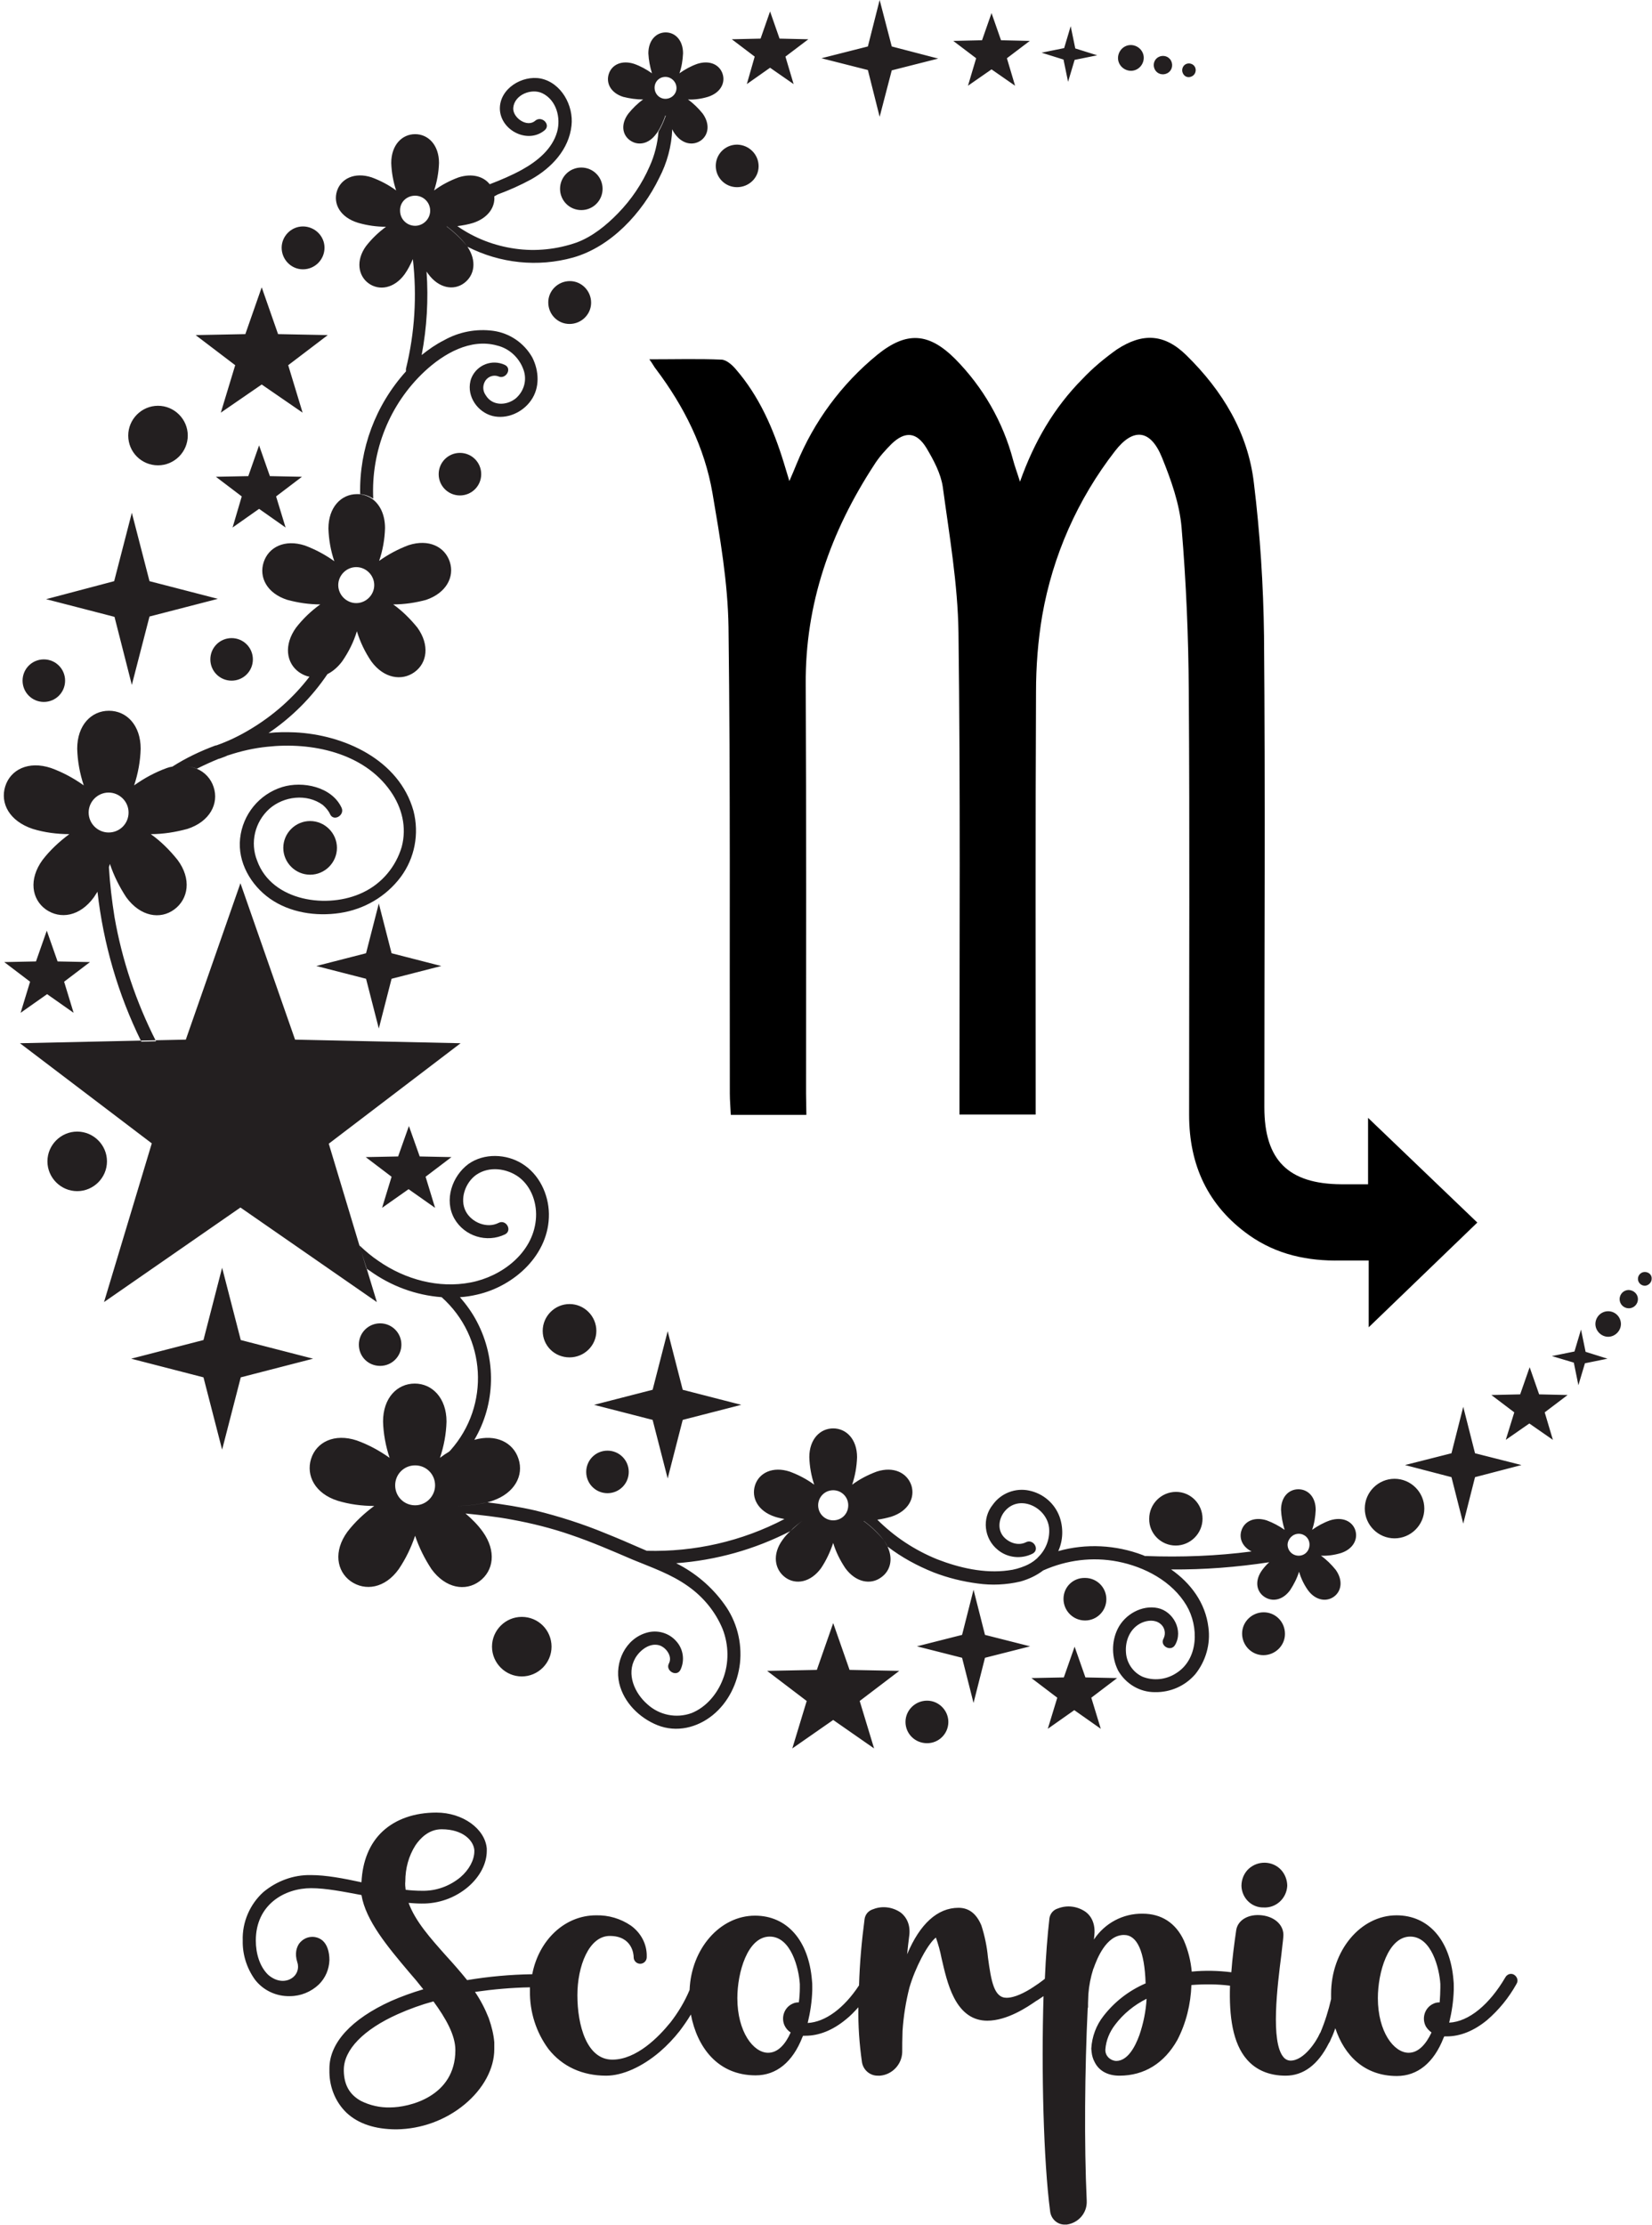
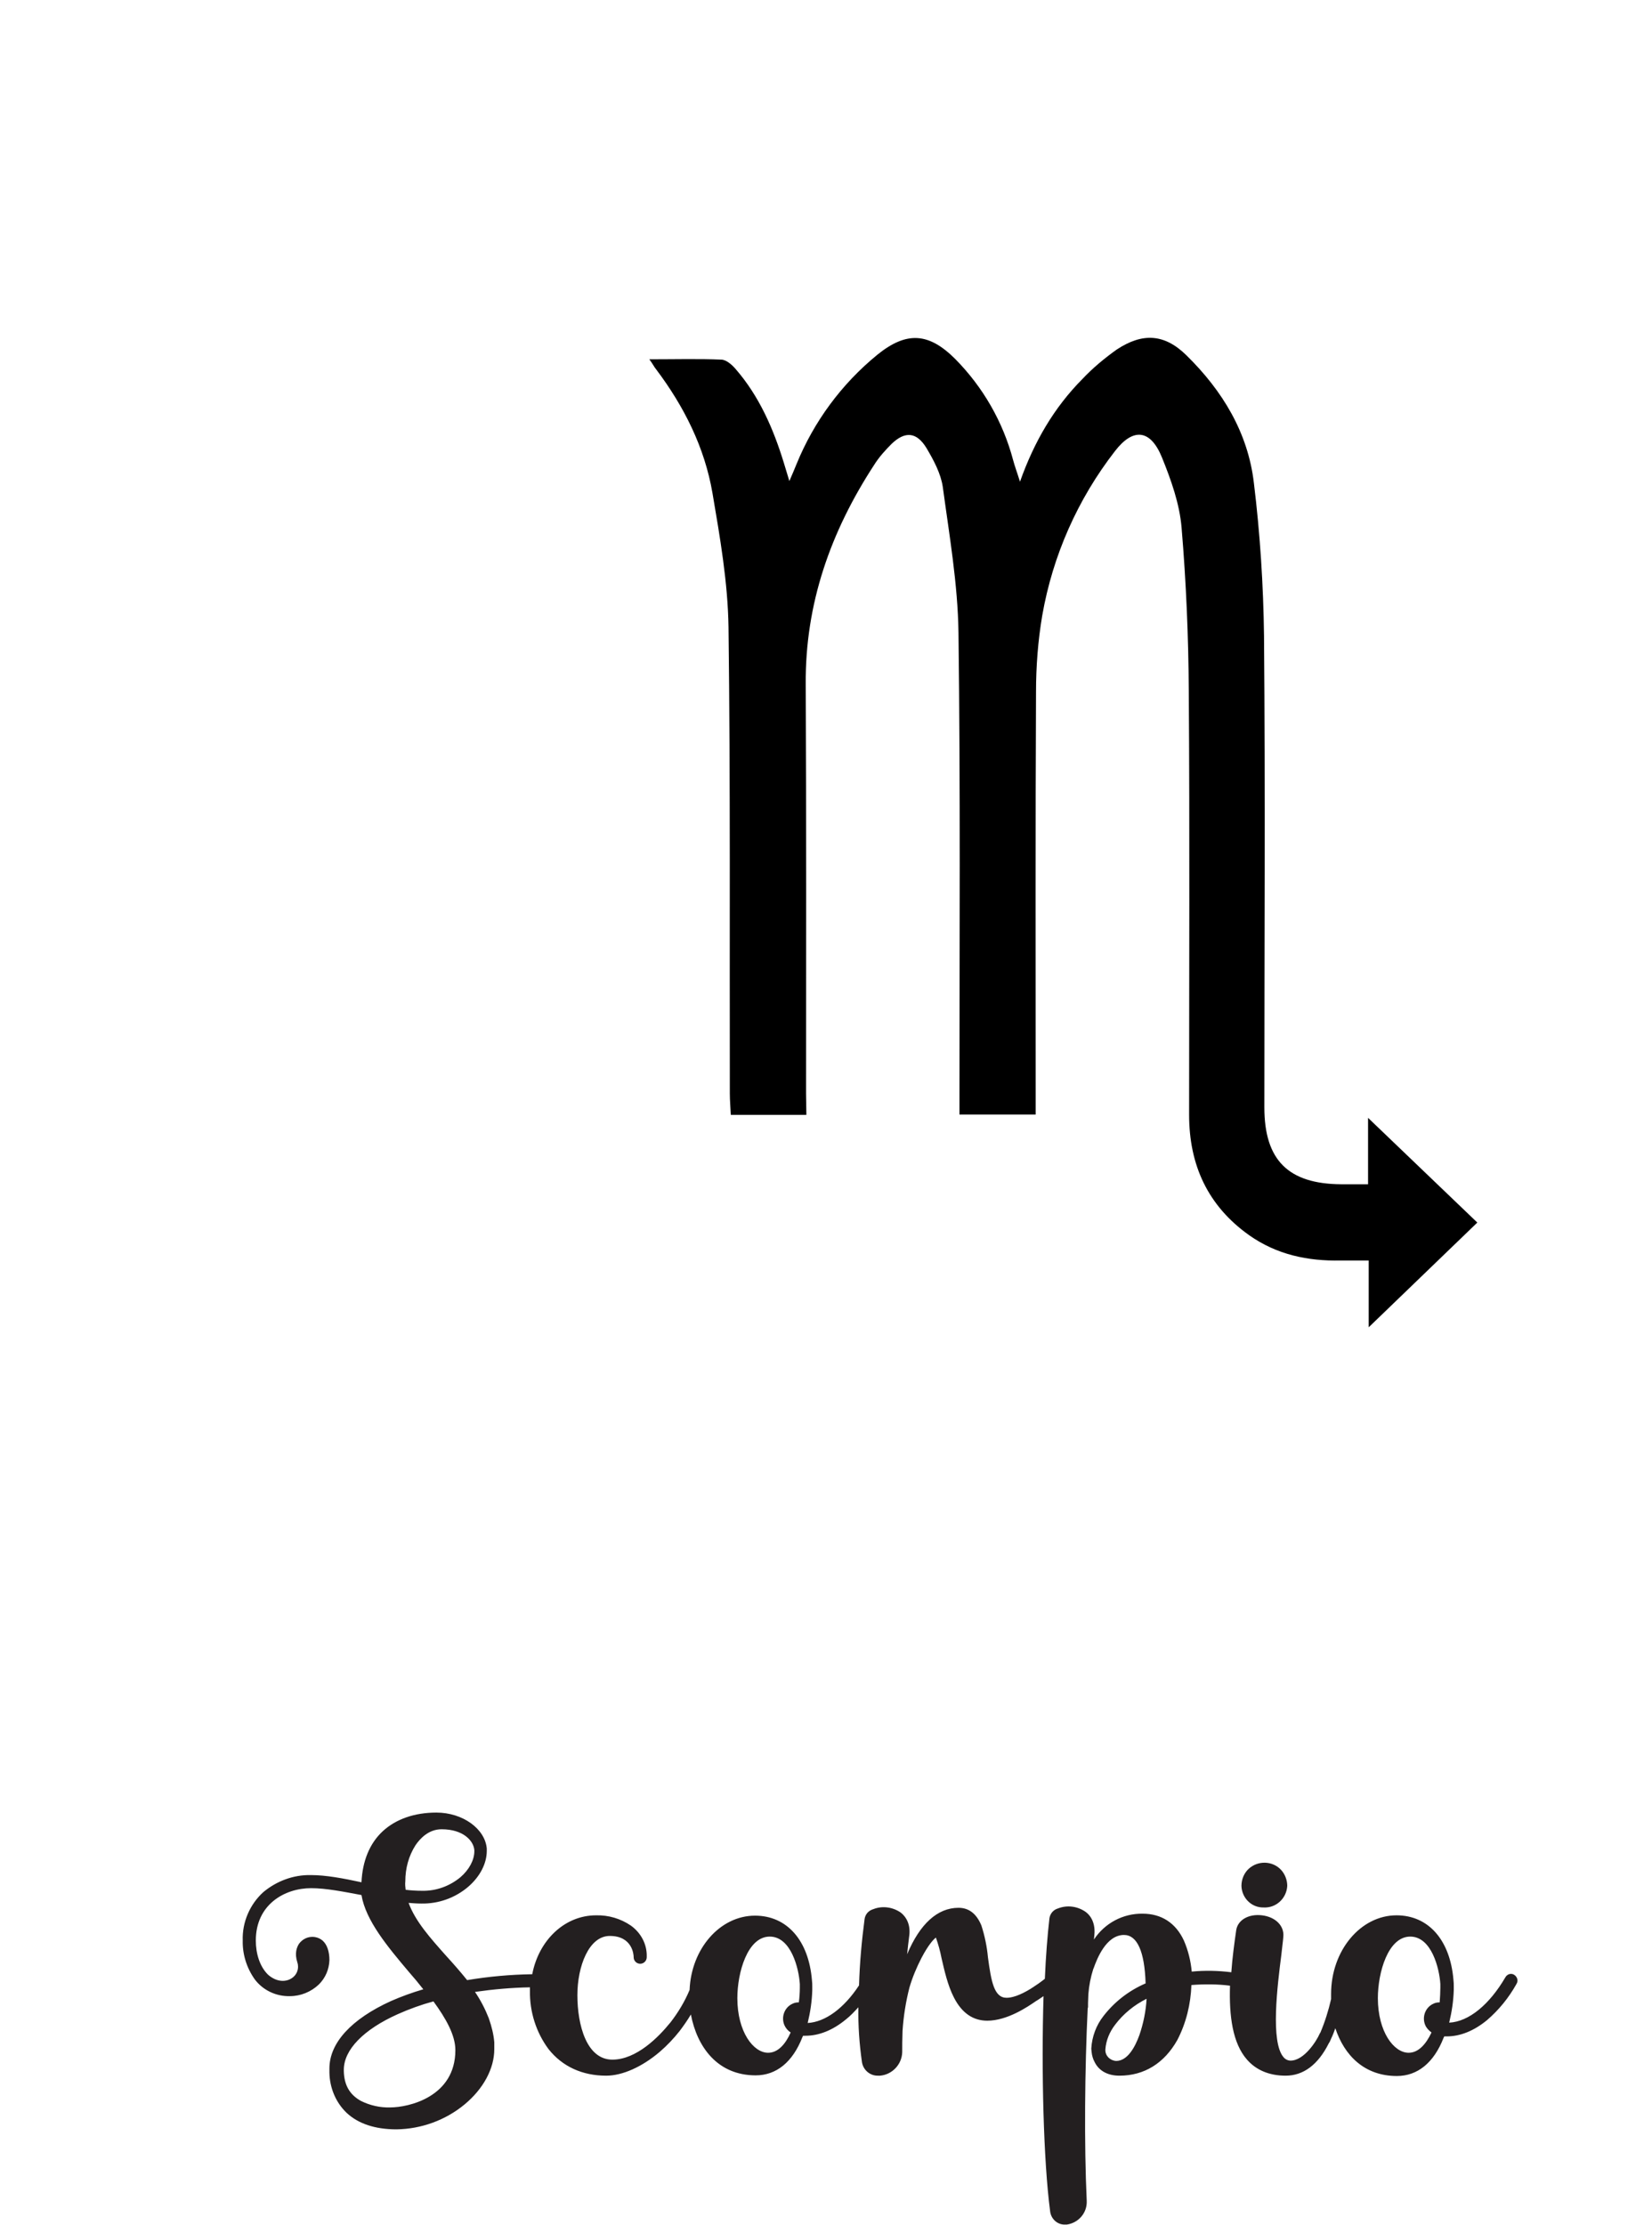
<svg xmlns="http://www.w3.org/2000/svg" height="679.9" preserveAspectRatio="xMidYMid meet" version="1.0" viewBox="-1.1 0.0 505.0 679.9" width="505.0" zoomAndPan="magnify">
  <g id="change1_1">
    <path d="M378.4,576.3c0-2,0.8-3.9,2.2-5.2c2.8-2.6,7.3-2.5,9.9,0.3c1.2,1.3,1.9,3.1,1.9,4.9 c-0.2,3.8-3.4,6.8-7.2,6.6C381.5,583,378.5,580,378.4,576.3z M462.4,606.4c-2.3,4.1-5.3,7.8-8.9,10.9c-4,3.3-8.2,5-12.4,5h-0.7 l-0.2,0.4c-3,7.7-8,11.7-14.3,11.7c-10,0-16.1-6.4-18.8-14.6c-0.4,1.1-0.8,2.2-1.3,3.2c-0.2,0.5-0.4,1-0.7,1.4 c-3.3,6.6-7.8,9.9-13.2,9.9c-5,0-9-1.7-11.8-4.9c-4.4-5-5.5-13.3-5.2-22.6c-3.9-0.5-7.9-0.5-11.8-0.2c-0.2,5.8-1.6,11.6-4.3,16.8 c-4,7.1-10.1,10.9-17.7,10.9c-3.6,0-6.3-1.5-7.6-4.2c-0.5-0.9-0.8-2-0.9-3c0-0.3-0.1-0.7-0.1-1c0,0,0-0.1,0-0.1 c0.2-3.6,1.5-7.1,3.7-9.9c3.4-4.4,7.8-7.8,12.9-10c-0.3-9.8-2.6-14.8-6.6-14.8c-5.5,0-8.3,7.4-9.3,10.2l-0.1,0.2 c-0.8,2.5-1.3,5.1-1.5,7.7c0,0.9-0.1,1.9-0.1,2.8c0,0.3,0,0.7,0,1c0,0.2,0,0.3-0.1,0.5l0,0c-0.9,18.6-1.1,41.7-0.3,58.8 c0.2,3.7-2.5,6.8-6.1,7.3c-0.2,0-0.4,0-0.5,0c-2.4,0.1-4.4-1.8-4.6-4.2c-2-15.1-2.7-42.9-2-65.6c-0.6,0.4-1.2,0.8-1.8,1.2l-0.5,0.3 c-2.6,1.8-8.8,6-14.9,6c-4.4,0-7.8-2.4-10.2-7.1c-1.9-3.7-2.9-8.2-3.8-12.1c-0.4-2.1-1-4.2-1.7-6.2c-0.7,0.5-2.3,2.2-4.4,6.2 c-1.5,2.9-2.8,6-3.7,9.1c-1.1,4.3-1.8,8.7-2.1,13.2c-0.1,2.6-0.1,4.8-0.1,6.5c-0.1,3.8-3.1,6.9-6.8,7.2h-0.5c-2.5,0.1-4.6-1.7-5-4.1 c-0.8-5.6-1.2-11.2-1.1-16.8c-1.2,1.3-2.4,2.6-3.8,3.7c-4,3.3-8.2,5-12.4,5h-0.7l-0.2,0.4c-3,7.7-8,11.7-14.3,11.7 c-11.6,0-17.9-8.6-19.8-18.6c-1,1.7-2.2,3.4-3.4,5c-1.8,2.3-3.9,4.5-6.1,6.4c-5.4,4.6-11.4,7.3-16.4,7.3c-7.3,0-13.4-2.8-17.6-8.1 c-3.8-5.1-5.8-11.4-5.7-17.8c0-0.4,0-0.7,0-1.1c-5.6,0.1-11.2,0.6-16.8,1.4c1.7,2.5,3.1,5.2,4.2,8c0,0.1,0.1,0.2,0.1,0.3 c0.8,2.3,1.4,4.7,1.6,7.1v0.5c0,0,0,0.1,0,0.1c0,0.2,0,0.3,0,0.4s0,0.3,0,0.5s0,0.4,0,0.6c0,5.9-3.3,12.1-9.1,16.9 c-5.8,4.8-13.2,7.5-20.8,7.6c-6.5,0-11.7-1.7-15.3-5.1c-3.3-3.2-5.1-7.6-5.2-12.2c0-0.2,0-0.4,0-0.6s0-0.4,0-0.6c0,0,0-0.1,0-0.1 c0-7.8,6.7-15.1,18.8-20.6c3.2-1.4,6.5-2.6,9.9-3.6c-1.4-1.8-2.9-3.6-4.4-5.3c-6.5-7.7-13.2-15.7-14.5-23.5l0,0 C104,578.1,98.6,577,94,577c-8.1,0-16.9,5-16.9,16c0,4,1.2,8,3.8,10.5c2.8,2.4,5.6,2.1,7.2,1c1.6-1,2.3-3,1.7-4.8 c-0.9-2.8-0.2-4.6,0.5-5.7c0.9-1.2,2.2-2,3.7-2.1c1.3-0.1,2.6,0.3,3.6,1.2c1.3,1.2,2,3.3,2,5.9c-0.1,2.8-1.2,5.4-3.2,7.4 c-2.4,2.3-5.6,3.6-8.9,3.6c-4.2,0.1-8.2-1.8-10.7-5.1c-2.5-3.5-3.8-7.7-3.7-11.9c-0.2-5.6,2.2-11.1,6.3-14.8 c4.1-3.4,9.2-5.3,14.5-5.2c4.7,0,9.9,1,15.5,2.2c0.3-6.5,2.5-11.9,6.5-15.6s9.7-5.7,16.4-5.7c8.1,0,14.9,5,15.4,11 c0,0.1,0,0.2,0,0.2c0,0.1,0,0.2,0,0.2c0,0.1,0,0.2,0,0.2c0,0,0,0.1,0,0.1c0,3.9-2.1,7.9-5.7,11c-4,3.4-9.1,5.2-14.3,5.1 c-1.3,0-2.6-0.1-3.9-0.2c2.1,5.7,6.7,10.8,11.5,16.2c2.2,2.4,4.3,4.8,6.4,7.4c6.6-1.1,13.2-1.7,19.9-1.8c2-10.4,9.9-18,19.5-18 c3.8-0.1,7.5,1,10.6,3.1c3.1,2.2,5,5.7,4.9,9.5v0.2c0,1.1-0.9,2-2,2s-2-0.9-2-2v-0.1c0-0.7-0.4-6.4-7.3-6.4c-6.4,0-9.9,9.3-9.9,18.1 c0,9.1,2.8,19.7,10.7,19.7c7.4,0,14.2-7,17.6-11.2l0.1-0.1c2.4-3.1,4.4-6.4,5.9-10c0.5-12.6,9.3-22.7,20-22.7 c9.8,0,16.4,7.6,17.4,19.7l0,0c0.1,0.7,0.1,1.4,0.1,2c0,0.3,0,0.7,0,1.1c-0.1,3.4-0.6,6.7-1.4,10c5.4-0.3,11.1-4.5,15.7-11.5 c0.2-6.8,0.8-13.5,1.7-20.3c0.1-0.7,0.4-1.3,0.8-1.8c0.5-0.6,1.2-1,1.9-1.2c2.8-1.1,6-0.6,8.4,1.1c2.1,1.7,3,4.3,2.5,7.4 c-0.2,1.5-0.4,3.3-0.6,5.3c3.9-9.3,9.3-14.2,15.7-14.2c3.2,0,5.5,1.8,7,5.4c1,3.1,1.7,6.4,2,9.7c1,7.5,1.9,12.4,5.7,12.4 c1.5,0,3.9-0.6,7.6-2.9l0.1-0.1l0.2-0.1l0,0c1.1-0.7,2.4-1.6,3.8-2.7c0.3-7,0.8-13.3,1.4-18.5c0.2-1.4,1.2-2.6,2.6-3 c2.8-1.1,5.9-0.7,8.4,1c2.2,1.6,3.1,4.3,2.7,7.5l-0.1,1c3.3-5,8.9-8,14.9-7.9c5.7,0,10.1,2.8,12.6,8.2c1.3,3,2.1,6.2,2.4,9.5 c4-0.4,8.1-0.3,12.1,0.2c0.3-4.3,0.9-8.7,1.5-12.9c0.5-3.1,3.8-5,7.9-4.5s6.8,3.2,6.5,6.5c-0.1,1.5-0.4,3.4-0.6,5.5 c-1.2,9.4-3.4,26.8,0.7,31.4c0.5,0.6,1.3,1,2.1,1c4.2,0,8-6.1,8.9-8.2c0-0.1,0.1-0.2,0.2-0.3c1.4-3.3,2.5-6.8,3.3-10.3 c0-0.5,0-1,0-1.6c0-13.2,9-24,20-24c9.8,0,16.4,7.6,17.4,19.7l0,0c0.1,0.7,0.1,1.4,0.1,2c0,0.3,0,0.7,0,1.1c-0.1,3.4-0.6,6.7-1.4,10 c6-0.3,12.3-5.5,17.2-13.9c0.6-1,1.8-1.3,2.7-0.7s1.3,1.8,0.7,2.7l0,0L462.4,606.4z M122.9,577.5c1.7,0.2,3.3,0.3,5,0.3 c4.3,0.1,8.4-1.4,11.7-4.1c2.7-2.3,4.3-5.3,4.3-8v-0.3c-0.2-2.8-3.3-6.4-10-6.4c-3.9,0-6.5,2.7-8,4.9c-2.1,3.3-3.1,7.1-3.1,11 C122.7,575.8,122.8,576.7,122.9,577.5z M138.1,626.5c0-4.6-2.9-9.7-6.7-14.9c-3.7,1-7.3,2.3-10.9,3.9c-10.5,4.7-16.5,10.9-16.5,17 c0,0.2,0,0.3,0,0.4c0.1,4.3,1.8,7.2,5.2,9.1c2.8,1.4,5.9,2.1,9,2C123.8,644,138.1,640.8,138.1,626.5L138.1,626.5z M243.4,607.4v-0.2 v-0.9l0,0c-0.3-4.8-2.7-14.5-9.2-14.5c-6.8,0-9.9,11-9.9,18.8c0,10.3,4.9,16.7,9.4,16.7c3,0,5.3-2.6,6.9-6.2 c-0.8-0.5-1.5-1.3-1.9-2.2c-1.1-2.5,0-5.5,2.5-6.6c0.6-0.3,1.2-0.4,1.9-0.4C243.3,610.4,243.4,608.8,243.4,607.4L243.4,607.4z M349.4,610.8c-3.8,1.9-7.1,4.6-9.6,7.9c-1.7,2.2-2.8,4.8-3,7.6l0,0c0,0.1,0,0.2,0,0.2c0,1.8,1.5,3.2,3.3,3.3c3.5,0,5.8-4.3,7.1-7.9 C348.4,618.4,349.2,614.6,349.4,610.8L349.4,610.8z M439.2,607.4v-0.2c0-0.3,0-0.6,0-0.9l0,0c-0.3-4.8-2.7-14.5-9.2-14.5 c-6.8,0-9.9,11-9.9,18.8c0,10.3,4.9,16.7,9.4,16.7c3,0,5.3-2.6,7-6.2c-0.8-0.6-1.5-1.3-1.9-2.2c-1.1-2.5,0-5.5,2.5-6.6 c0.6-0.3,1.2-0.4,1.9-0.4C439.1,610.4,439.2,608.8,439.2,607.4L439.2,607.4z" fill="#231F20" />
  </g>
  <g id="change2_1">
    <path d="M245.4,340.7h-23.1c-0.1-2.3-0.3-4.4-0.3-6.5c-0.1-47.5,0.2-95-0.4-142.5c-0.2-13.7-2.6-27.5-4.9-41 c-2.4-14-8.7-26.5-17.2-37.8c-0.6-0.7-1-1.6-2.1-3.1c8,0,15.1-0.2,22.1,0.1c1.5,0.1,3.2,1.6,4.3,2.9c7.2,8.3,11.5,18.2,14.7,28.6 l1.7,5.6c1-2.3,1.6-3.7,2.2-5.2c5.3-13,13.8-24.5,24.7-33.4c8.9-7.2,15.7-6.8,23.8,1.3c8.5,8.6,14.6,19.2,17.7,30.9 c0.5,1.9,1.2,3.7,2.1,6.6c4.4-12.4,10.5-22.7,19-31.3c3.2-3.4,6.8-6.4,10.6-9.1c7.9-5.2,14.6-4.8,21.3,1.8 c11,10.8,18.8,23.6,20.6,39c1.9,15.5,2.9,31.2,3.1,46.8c0.4,48,0.1,96,0.1,144c0,16.1,7.3,23.4,23.5,23.5h8.2v-20.3l33.4,32 l-33.2,32v-20.4c-3.1,0-5.9,0-8.6,0c-10.1,0.2-19.5-1.8-27.9-7.7c-12.7-9-18.4-21.5-18.4-36.8c0-43.2,0.2-86.3-0.1-129.5 c-0.1-16.6-0.8-33.3-2.2-49.9c-0.6-7.3-3.2-14.6-6-21.5c-3.5-8.6-8.8-9.2-14.4-1.9c-11.4,14.7-19,31.9-22.2,50.2 c-1.3,7.7-1.9,15.5-1.9,23.4c-0.2,41-0.1,82-0.1,123v6.1h-23.3v-5.7c0-47.2,0.3-94.3-0.3-141.5c-0.2-14.9-2.8-29.8-4.8-44.6 c-0.6-4.1-2.8-8.2-5-11.9c-3-4.9-6.5-5.2-10.6-1.3c-2,2-3.9,4.1-5.4,6.5c-13.3,20.4-21.1,42.4-20.9,67.1c0.2,41.7,0.1,83.3,0.1,125 L245.4,340.7z" />
  </g>
  <g id="change1_2">
-     <path d="M108.6,410.9c0-3.6,2.9-6.5,6.5-6.5s6.5,2.9,6.5,6.5c0,3.6-2.9,6.5-6.5,6.5S108.6,414.6,108.6,410.9z M170.1,57.7c0,3.6,2.9,6.5,6.5,6.5s6.5-2.9,6.5-6.5s-2.9-6.5-6.5-6.5S170.1,54.1,170.1,57.7z M184.6,456.3c3.6,0,6.5-2.9,6.5-6.5 c0-3.6-2.9-6.5-6.5-6.5c0,0,0,0,0,0c-3.6,0-6.5,2.9-6.5,6.5C178.1,453.4,181,456.3,184.6,456.3z M91.5,82.3 C91.5,82.3,91.5,82.3,91.5,82.3L91.5,82.3c3.7,0,6.6-3,6.6-6.6c0-3.6-3-6.5-6.6-6.5c-3.6,0-6.5,3-6.5,6.5 C85,79.3,87.9,82.3,91.5,82.3z M22.5,345.8c-5,0-9.1,4.1-9.1,9.1s4.1,9.1,9.1,9.1s9.1-4.1,9.1-9.1S27.5,345.8,22.5,345.8z M230.8,50.8c0-3.6-2.9-6.5-6.5-6.6c0,0,0,0-0.1,0l0,0c-3.6,0-6.5,2.9-6.5,6.5s2.9,6.5,6.5,6.5S230.8,54.4,230.8,50.8z M63.2,201.5 c0,3.6,2.9,6.5,6.5,6.5s6.5-2.9,6.5-6.5s-2.9-6.5-6.5-6.5S63.2,197.9,63.2,201.5z M47.2,142.2c5,0,9.1-4.1,9.1-9.1c0,0,0,0,0,0 c0-5-4.1-9.1-9.1-9.1c-5,0-9.1,4.1-9.1,9.1C38.1,138.2,42.2,142.2,47.2,142.2z M12.3,214.5c3.6,0,6.5-2.9,6.5-6.5s-2.9-6.5-6.5-6.5 s-6.5,2.9-6.5,6.5S8.7,214.5,12.3,214.5z M93.7,250.9L93.7,250.9c-4.5,0-8.2,3.7-8.2,8.2s3.7,8.2,8.2,8.2c4.5,0,8.2-3.7,8.2-8.2 C101.9,254.6,98.2,250.9,93.7,250.9z M139.5,138.4c-3.6,0-6.5,2.9-6.5,6.5s2.9,6.5,6.5,6.5s6.5-2.9,6.5-6.5S143.1,138.4,139.5,138.4 z M173,99c3.6,0,6.6-2.9,6.6-6.5c0-3.6-2.9-6.6-6.5-6.6c-3.6,0-6.6,2.9-6.6,6.5c0,0,0,0,0,0C166.5,96.1,169.4,99,173,99 C173,99,173,99,173,99z M158.4,494.1c-5,0-9.1,4.1-9.1,9.1c0,5,4.1,9.1,9.1,9.1s9.1-4.1,9.1-9.1S163.5,494.1,158.4,494.1z M351.9,21.2c0.7,1.4,2.4,1.9,3.8,1.2h0c1.4-0.7,1.9-2.4,1.2-3.8c-0.7-1.4-2.4-1.9-3.8-1.2S351.2,19.8,351.9,21.2 C351.9,21.2,351.9,21.2,351.9,21.2z M358.3,472.3c4.5,0,8.2-3.7,8.2-8.2c0,0,0,0,0,0c0-4.5-3.6-8.2-8.1-8.2h0 c-4.5,0-8.2,3.7-8.2,8.2C350.1,468.6,353.8,472.3,358.3,472.3z M363.3,23.3c1-0.5,1.4-1.8,0.9-2.8c-0.5-1-1.8-1.4-2.8-0.9 c-1,0.5-1.4,1.8-0.9,2.8C361,23.5,362.2,23.9,363.3,23.3z M490.5,400.7c-2.2,0-3.9,1.8-3.9,3.9s1.8,3.9,3.9,3.9s3.9-1.8,3.9-3.9 S492.7,400.7,490.5,400.7z M501.7,388.7C501.7,388.7,501.7,388.7,501.7,388.7c-1.2,0-2.1,1-2.1,2.1c0,1.2,1,2.1,2.1,2.1 s2.1-1,2.1-2.1C503.9,389.6,502.9,388.7,501.7,388.7z M496.8,394.2C496.8,394.2,496.8,394.2,496.8,394.2L496.8,394.2 c-1.6,0-2.8,1.3-2.8,2.8c0,1.6,1.3,2.8,2.8,2.8c1.6,0,2.8-1.3,2.8-2.8C499.6,395.5,498.4,394.3,496.8,394.2z M425.2,451.9 L425.2,451.9c-5,0-9.1,4.1-9.1,9.1c0,5,4.1,9.1,9.1,9.1c5,0,9.1-4.1,9.1-9.1c0,0,0,0,0,0C434.3,456,430.2,451.9,425.2,451.9z M282.3,519.7C282.3,519.7,282.3,519.7,282.3,519.7c-3.6,0-6.6,2.9-6.6,6.5c0,3.6,2.9,6.5,6.6,6.5c3.6,0,6.5-2.9,6.5-6.5 c0,0,0,0,0,0C288.8,522.7,285.9,519.7,282.3,519.7z M173,414.8c4.5,0,8.2-3.6,8.2-8.1c0,0,0,0,0,0h0c0-4.5-3.7-8.2-8.2-8.2 c-4.5,0-8.2,3.7-8.2,8.2C164.8,411.2,168.4,414.8,173,414.8z M385.2,492.7C385.2,492.7,385.2,492.7,385.2,492.7 c-3.6,0-6.6,2.9-6.6,6.5c0,3.6,2.9,6.6,6.5,6.6c3.6,0,6.6-2.9,6.6-6.5c0,0,0,0,0,0C391.7,495.6,388.8,492.7,385.2,492.7z M346.4,21.2c1.9-1,2.7-3.4,1.7-5.3c0,0,0,0,0,0c-1-1.9-3.4-2.7-5.3-1.7h0c-1.9,1-2.7,3.4-1.7,5.3C342.1,21.4,344.5,22.2,346.4,21.2 z M324,488.6c0,3.6,2.9,6.6,6.6,6.6c3.6,0,6.5-2.9,6.5-6.5c0,0,0,0,0,0c0-3.6-2.9-6.5-6.5-6.5c0,0,0,0,0,0v0 C326.9,482.1,324,485,324,488.6z M294.8,26.2l7.2-5l7.2,5l-2.5-8.4l7-5.3l-8.8-0.2l-2.9-8.3l-2.9,8.3l-8.8,0.2l7,5.3L294.8,26.2z M227.2,25.7l7.1-5l7.2,5l-2.5-8.4l7-5.3l-8.8-0.2l-2.9-8.3l-2.9,8.3l-8.8,0.2l7,5.3L227.2,25.7z M81.4,145.5l-3.3-9.4l-3.3,9.4 l-9.9,0.2l7.9,6l-2.8,9.5l8.1-5.7l8.1,5.7l-2.9-9.5l7.9-6L81.4,145.5z M5.2,309.5l8.1-5.7l8.1,5.7l-2.9-9.5l7.9-6l-9.9-0.2l-3.3-9.4 l-3.3,9.4L0.2,294l7.9,6L5.2,309.5z M330.7,512.6l-3.3-9.4l-3.3,9.4l-9.9,0.2l7.9,6l-2.9,9.5l8.1-5.7l8.1,5.7l-2.9-9.5l7.9-6 L330.7,512.6z M127.2,353.4l-3.3-9.3l-3.3,9.3l-9.9,0.2l7.9,6l-2.9,9.5l8.1-5.7l8.1,5.7l-2.9-9.5l7.9-6L127.2,353.4z M469.4,426.1 l-2.9-8.3l-2.9,8.3l-8.8,0.2l7,5.3l-2.6,8.4l7.2-5l7.2,5l-2.5-8.4l7-5.3L469.4,426.1z M258.6,510.3l-5-14.3l-5,14.3l-15.2,0.3 l12.1,9.2l-4.4,14.5l12.5-8.7l12.5,8.7l-4.4-14.5l12.1-9.2L258.6,510.3z M66.4,126.1l12.5-8.6l12.5,8.6L87,111.6l12.1-9.2l-15.2-0.3 l-5-14.3l-5,14.3l-15.2,0.3l12.1,9.2L66.4,126.1z M296.5,485.8l-3.5,13.8l-13.8,3.5l13.8,3.5l3.5,13.8l3.5-13.8l13.8-3.5l-13.8-3.5 L296.5,485.8z M267.8,35.7l3.7-14.2l14.2-3.6l-14.2-3.7L267.8,0l-3.6,14.2L250,17.8l14.2,3.6L267.8,35.7z M482.2,406.3l-2,6.7 l-6.9,1.4l6.7,2l1.4,6.9l2-6.7l6.9-1.4l-6.7-2.1L482.2,406.3z M325.4,25l2-6.7l6.9-1.4l-6.7-2.1L326.2,8l-2,6.7l-6.9,1.4l6.7,2.1 L325.4,25z M446.2,429.9l-3.6,14.2l-14.2,3.6l14.2,3.7l3.6,14.2l3.6-14.2l14.2-3.7l-14.2-3.6L446.2,429.9z M39.2,209.3l5.4-20.9 l20.9-5.4l-20.9-5.4l-5.4-20.9l-5.4,20.9L13,183.1l20.9,5.4L39.2,209.3z M72.5,409.5l-5.7-22.1l-5.7,22.1L39,415.2l22.1,5.7 l5.7,22.1l5.7-22.1l22.1-5.7L72.5,409.5z M114.7,276.1l-3.9,15.2l-15.2,3.9l15.2,3.9l3.9,15.2l3.9-15.2l15.2-3.9l-15.2-3.9 L114.7,276.1z M203,451.8l4.6-17.9l17.9-4.6l-17.9-4.6l-4.6-17.9l-4.6,17.9l-17.9,4.6l17.9,4.6L203,451.8z M0.5,240.3 c1.6-5.1,7.1-7.9,14-5.6c3.6,1.3,6.9,3.1,10,5.3c-1.2-3.6-1.9-7.4-2-11.2c0-7.2,4.3-11.6,9.7-11.6s9.7,4.4,9.7,11.6 c-0.1,3.8-0.8,7.6-2,11.2c3.1-2.2,6.4-4,10-5.3c0.5-0.2,1-0.3,1.5-0.4c0.1,0,0.2,0,0.3-0.1c4.1-2.6,8.5-4.7,13.1-6.4l0.1,0l0.1,0 c3.7-1.3,7.2-3,10.5-5c7-4.2,13.1-9.6,18-16c-1.1-0.2-2.2-0.7-3.2-1.4c-3.9-2.8-4.7-8.3-0.9-13.6c2.1-2.7,4.6-5.1,7.4-7.1 c-3.4,0-6.8-0.5-10.1-1.4c-6.2-2-8.7-6.9-7.2-11.5s6.4-7.1,12.6-5.1c3.2,1.2,6.2,2.8,9,4.8c-1.1-3.2-1.7-6.6-1.8-10 c0-6.5,3.9-10.5,8.7-10.5c0.2,0,0.4,0,0.6,0c1.4,0.1,2.8,0.6,4,1.4c2.4,1.7,4,4.8,4,9c-0.1,3.4-0.7,6.8-1.8,10c2.8-2,5.8-3.6,9-4.8 c6.2-2,11.1,0.5,12.6,5.1c1.5,4.6-1.1,9.5-7.2,11.6c-3.3,0.9-6.7,1.4-10.1,1.4c2.8,2,5.2,4.4,7.4,7.1c3.8,5.3,3,10.8-0.9,13.6 c-3.9,2.8-9.4,1.9-13.2-3.3c-1.9-2.8-3.4-5.9-4.4-9.2c-1,3.3-2.5,6.3-4.5,9.2c-1.2,1.6-2.7,3-4.5,3.9c0,0,0,0,0,0 c-4.8,7.1-10.9,13.2-18,18c2.7-0.3,5.3-0.3,8-0.2c15,0.7,31.9,8.3,36.3,24c1.8,7,0.4,14.4-3.9,20.2v0c-4.5,6-11.2,9.9-18.6,11 c-7.3,1.1-15.3-0.1-21.4-4.4c-5.8-4.1-9.9-11.1-9.1-18.4c0.8-7.3,5.8-13.5,12.9-15.7c6.2-1.9,15.1-0.1,18.1,6.3 c1.1,2.3-2.4,4.4-3.5,2c-0.5-1.1-1.3-2-2.2-2.8c-4.9-3.6-12-2.7-16.4,1.2c-4.4,4-5.9,10.3-3.7,15.8c4.5,12.5,21.7,14.9,32.4,9.7 c5.7-2.7,10-7.8,11.8-13.9c1.6-6,0.1-12-3.4-17c-8.2-11.8-24.2-15.1-37.7-13.6c-4,0.4-8,1.3-11.9,2.6h-0.1c-0.8,0.4-1.7,0.7-2.5,1 c-0.1,0-0.3,0.1-0.4,0.1c-2.2,0.9-4.4,1.9-6.6,3c-1.2-0.5-2.5-0.7-3.7-0.8c1.2,0.1,2.4,0.3,3.6,0.8c2.5,1,4.4,3.1,5.2,5.6 c1.7,5.1-1.2,10.6-8,12.8c-3.7,1-7.4,1.6-11.2,1.6c3.1,2.2,5.8,4.9,8.2,7.9c4.3,5.8,3.3,11.9-1,15.1c-4.3,3.2-10.4,2.2-14.7-3.7 c-2.1-3.2-3.8-6.6-5-10.2c-0.1,0.3-0.2,0.7-0.3,1c0,0,0,0.1,0,0.1c0.3,5,0.9,10.1,1.7,15.1c2.3,13.2,6.6,26,12.7,38l-4.5,0.1 c-7.1-14.4-11.6-29.9-13.4-45.8c-0.4,0.6-0.8,1.2-1.1,1.7c-4.3,5.9-10.3,6.8-14.7,3.7c-4.3-3.1-5.3-9.2-1-15.1 c2.3-3,5.1-5.6,8.2-7.9c-3.8,0-7.6-0.5-11.2-1.6C1.7,250.9-1.1,245.4,0.5,240.3z M102.3,178.8c0,3,2.5,5.5,5.5,5.5 c3,0,5.5-2.5,5.5-5.5c0,0,0,0,0,0c0-3-2.5-5.5-5.5-5.5C104.8,173.3,102.3,175.8,102.3,178.8z M26,248.3c0,3.4,2.8,6.1,6.1,6.1 c3.4,0,6.1-2.7,6.1-6.1c0,0,0,0,0,0c0-3.4-2.8-6.1-6.1-6.1C28.8,242.2,26,244.9,26,248.3z M101.9,58.4c1.2-3.8,5.4-5.9,10.6-4.2 c2.7,1,5.2,2.3,7.5,4c-0.9-2.7-1.4-5.5-1.5-8.4c0-5.5,3.3-8.8,7.3-8.8c4,0,7.3,3.3,7.3,8.8c-0.1,2.9-0.6,5.7-1.5,8.4 c2.3-1.7,4.8-3,7.5-4c4.1-1.3,7.6-0.3,9.5,2.1c3.4-1.3,6.7-2.7,9.8-4.4l0,0c4.7-2.6,9.3-6.3,10.8-11.6c1.2-4.3-0.2-9.7-4.5-11.8 c-3.3-1.6-8.5,0.4-8.9,4.4c-0.3,3,4.2,6.2,6.7,4c2-1.7,4.9,1.2,2.9,2.9c-5.1,4.3-13.5,0.1-13.7-6.5c-0.1-6.2,6.8-10.4,12.5-9.3 c6.3,1.3,10.1,8.3,9.4,14.4c-0.8,7.3-6.1,12.9-12.3,16.4c-3.3,1.8-6.7,3.3-10.2,4.6L150,60c0.3,3.3-1.9,6.6-6.4,8.1 c-1.6,0.5-3.3,0.8-4.9,1c5.3,3.7,11.3,6,17.7,6.9c6.3,0.9,12.8,0.2,18.8-1.9c4.8-1.8,9-5.2,12.6-8.9c4.1-4.2,7.4-9.1,9.7-14.4 c1.5-3.3,2.4-6.9,2.7-10.6c0.9-1.5,1.6-3.1,2.2-4.8c0,0,0-0.1-0.1-0.1c-0.6,1.7-1.3,3.4-2.3,4.9c-0.1,0.2-0.3,0.5-0.5,0.7 c-2.3,3.2-5.6,3.7-8,2c-2.4-1.7-2.9-5-0.5-8.2c1.3-1.6,2.8-3.1,4.5-4.3c-2.1,0-4.1-0.3-6.1-0.8c-3.8-1.2-5.3-4.2-4.4-7 c0.9-2.8,3.9-4.3,7.7-3.1c2,0.7,3.8,1.7,5.5,2.9c-0.6-2-1-4-1.1-6.1c0-4,2.4-6.4,5.3-6.4s5.3,2.4,5.3,6.4c-0.1,2.1-0.4,4.1-1.1,6.1 c1.7-1.2,3.5-2.2,5.5-2.9c3.8-1.2,6.8,0.3,7.7,3.1c0.9,2.8-0.7,5.8-4.5,7c-2,0.6-4.1,0.9-6.1,0.8c1.7,1.2,3.2,2.7,4.5,4.3 c2.3,3.2,1.8,6.5-0.5,8.2c-2.4,1.7-5.7,1.2-8-2c-0.3-0.4-0.6-0.9-0.8-1.4c-0.2,5.2-1.6,10.3-4,14.9c-5.2,10.7-14.7,21-26.3,24.3 c-10.8,3-22.3,1.8-32.3-3.3c-0.1-0.1-0.1-0.2-0.2-0.3c-1.7-2.2-3.8-4.2-6.1-5.9c0,0,0,0-0.1,0c2.3,1.7,4.4,3.7,6.2,5.9 c0.1,0.1,0.1,0.2,0.2,0.3c2.9,4.3,2.2,8.7-1,11.1s-7.8,1.6-11-2.8c-0.2-0.2-0.3-0.5-0.5-0.7c0.6,8.5,0.1,17.1-1.5,25.5 c2.1-1.7,4.4-3.3,6.8-4.5c4.6-2.6,9.9-3.6,15.1-2.9c5,0.7,9.4,3.7,11.9,8.1c2.1,4.1,2.4,9.3-0.4,13.2c-2.6,3.7-7.4,5.8-11.8,4.7 c-4.5-1.2-7.8-5.9-6.7-10.6c0.1-0.4,0.2-0.8,0.4-1.2c1.7-3.8,6.2-5.6,10.1-3.8c2.4,1.1,0.3,4.6-2,3.5c-1.4-0.5-3,0-3.9,1.3 c-0.9,1.4-0.9,3.1,0.1,4.5c2,3.3,6.3,3.2,9.1,1c2.6-2.2,3.6-5.7,2.4-8.9c-1.3-3.6-4.3-6.4-8-7.3c-8.2-2.3-16.4,2.5-22.2,7.9v0 c-10.7,10-16.4,24.3-15.7,38.9c-1.2-0.8-2.6-1.3-4-1.4c-0.3-13.8,4.7-27.2,14-37.5c0-0.3,0-0.5,0-0.8c2.7-11,3.4-22.3,2.1-33.6 c0.4-0.9,0.8-1.9,1.2-2.9c0,0,0,0,0,0c-0.4,1-0.8,2-1.2,3c-0.7,1.6-1.5,3.2-2.5,4.6c-3.2,4.4-7.8,5.1-11,2.8s-4-7-0.8-11.4 c1.8-2.3,3.8-4.2,6.1-5.9c-2.9,0-5.7-0.4-8.5-1.2C102.8,66.4,100.7,62.2,101.9,58.4z M202.3,30.2c1.9,0,3.4-1.5,3.4-3.3 s-1.5-3.4-3.4-3.4S199,25,199,26.8C199,28.7,200.5,30.2,202.3,30.2z M121.2,64.4c0,2.6,2.1,4.6,4.6,4.6c2.5,0,4.6-2.1,4.6-4.6 c0,0,0,0,0,0c0-2.6-2.1-4.6-4.6-4.6C123.2,59.8,121.1,61.8,121.2,64.4z M413.2,467.6c0.9,2.8-0.7,5.8-4.4,7c-2,0.6-4.1,0.9-6.1,0.8 c1.7,1.2,3.2,2.7,4.5,4.3c2.3,3.2,1.8,6.5-0.5,8.2c-2.3,1.7-5.7,1.2-8-2c-1.2-1.7-2.1-3.6-2.7-5.6c-0.6,2-1.6,3.9-2.7,5.6 c-2.3,3.2-5.6,3.7-8,2c-2.4-1.7-2.9-5-0.5-8.2c0.6-0.8,1.3-1.6,2.1-2.3c-9.9,1.5-19.9,2.3-30,2.2c6,4.2,10.5,10.2,11.4,17.7 c0.7,5.1-0.8,10.3-4,14.3c-3.1,3.6-7.6,5.6-12.4,5.5c-4.7,0-8.9-2.6-11.2-6.6c-2-4-2.1-8.8-0.1-12.8c2.2-4.4,7.4-7.3,12.2-6.3 s7.9,6.9,5.3,11.3c-1.3,2.2-4.8,0.2-3.5-2c0.8-1.6,0.3-3.5-1-4.5c-1.6-1.3-3.9-1.1-5.7-0.3c-3.5,1.6-5.1,5.4-4.8,9.1 c0.2,3.2,2.2,6.1,5.1,7.4c3.3,1.3,7.1,0.9,10.1-1c7.1-4.3,7.1-14.4,3.3-20.8c-4.4-7.4-12.8-11.8-21-13.4c-7.7-1.5-15.6-0.5-22.8,2.7 c-2.1,1.6-4.5,2.7-7,3.4c-4.3,1-8.7,1.2-13,0.6c-4.6-0.6-9.1-1.7-13.5-3.4c-5-2-9.8-4.6-14.1-7.9c-0.3-0.7-0.7-1.3-1.1-1.9 c-1.7-2.2-3.8-4.2-6.1-5.9c0,0-0.1,0-0.1,0c2.3,1.7,4.4,3.7,6.2,5.9c0.4,0.6,0.8,1.3,1.1,1.9c1.8,3.8,0.9,7.4-1.9,9.4 c-3.2,2.4-7.8,1.6-11-2.8c-1.6-2.4-2.9-5-3.7-7.7c-0.9,2.7-2.1,5.3-3.7,7.7c-3.2,4.4-7.8,5.2-11,2.8s-4-7-0.8-11.4 c0.7-1,1.5-1.9,2.4-2.7c1.2-1.1,2.4-2.2,3.7-3.2c0,0,0,0,0,0c-1.3,1-2.6,2-3.7,3.2c-10.9,5.6-22.7,8.9-34.9,9.8 c5.8,2.9,10.9,7.2,14.7,12.5c3.8,5.2,5.5,11.7,4.8,18.1c-0.7,6-3.5,11.9-8.3,15.8c-4.8,3.9-11.1,5.4-16.9,3.1 c-5.5-2.2-10.3-6.9-11.7-12.8c-1.5-6.4,1.9-13.7,8.5-15.5c3.2-0.9,6.7,0.1,8.9,2.6c2.2,2.4,2.7,5.9,1.3,8.8c-1.2,2.3-4.7,0.2-3.5-2 c1.1-2.1-0.8-4.8-2.9-5.5c-3-0.9-6,1.5-7.4,3.9c-2.8,4.9-0.2,10.7,3.7,14.1c3.6,3.3,8.8,4.4,13.5,2.7c4.5-1.8,7.9-5.9,9.6-10.4 c1.9-4.9,1.8-10.4-0.1-15.3c-2.2-5.3-5.9-9.8-10.6-13.1c-5.2-3.7-11.1-5.7-16.9-8.1c-6.3-2.7-12.5-5.4-19-7.6 c-5.8-2-11.8-3.5-17.8-4.6c-4.7-0.9-9.5-1.4-14.3-1.9c2,1.7,3.8,3.5,5.3,5.6c4.2,5.9,3.3,11.9-1,15.1s-10.4,2.2-14.7-3.7 c-2.1-3.2-3.8-6.6-5-10.2c-1.2,3.6-2.9,7.1-5,10.2c-4.2,5.9-10.3,6.8-14.7,3.7c-4.3-3.1-5.3-9.2-1-15.1c2.3-3,5.1-5.6,8.2-7.9 c-3.8,0-7.6-0.5-11.2-1.6c-6.9-2.2-9.7-7.7-8.1-12.8c1.6-5.1,7.1-7.9,14-5.6c3.6,1.3,6.9,3.1,10,5.3c-1.2-3.6-1.9-7.4-2-11.1 c0-7.2,4.3-11.6,9.7-11.6c5.3,0,9.7,4.4,9.7,11.6c-0.1,3.8-0.8,7.5-2,11.1c0.9-0.7,1.8-1.3,2.8-1.9h0c0.1-0.1,0.3-0.3,0.4-0.4 c12.2-13.7,11-34.6-2.7-46.8c-7.9-0.6-15.5-3.4-22-8.1c-0.4-0.2-0.7-0.5-1-0.7l-2.1-7c1.9,1.8,3.8,3.4,5.9,4.8 c8.1,5.6,18.3,8.4,28.1,6.5c9.4-1.8,18.9-8.9,19.9-19.1c0.5-4.8-1.2-10.1-5.2-13.1c-3.7-2.7-9.1-3.4-13-0.7 c-3.3,2.3-5.2,7.4-3.2,11.2c1.8,3.4,6.5,5.3,10,3.5c2.3-1.2,4.3,2.3,2,3.5c-5.6,2.7-12.4,0.6-15.5-4.8c-3.2-5.7-0.7-13,4.3-16.7 c4.8-3.4,11.6-3.1,16.4-0.1c5.2,3.2,8.1,9.3,8.2,15.3c0.2,12.4-10.5,22.1-21.9,24.7c-1.7,0.4-3.5,0.7-5.3,0.8c2,2.3,3.8,4.8,5.2,7.5 c6,11.4,5.7,25.1-0.8,36.1c6.6-1.9,11.9,0.8,13.5,5.8c1.7,5.1-1.2,10.5-7.9,12.8c-0.5,0.2-1,0.3-1.6,0.5c-3.2,0.7-6.4,1.1-9.6,1.1 c0,0,0,0,0.1,0c3.2,0,6.4-0.4,9.5-1.1c4.9,0.6,9.9,1.4,14.7,2.5c7.3,1.8,14.5,4.1,21.5,7c3.5,1.4,7,2.9,10.4,4.4 c0.7,0.3,1.4,0.6,2.1,0.9c14.6,0.4,29.1-2.9,42.1-9.7c-1-0.2-2-0.4-2.9-0.7c-5.2-1.7-7.3-5.8-6.1-9.6s5.4-5.9,10.6-4.2 c2.7,1,5.2,2.3,7.5,4c-0.9-2.7-1.4-5.5-1.5-8.4c0-5.5,3.3-8.8,7.3-8.8s7.3,3.3,7.3,8.8c-0.1,2.9-0.6,5.7-1.5,8.4 c2.3-1.7,4.8-3,7.5-4c5.2-1.7,9.3,0.4,10.6,4.2c1.2,3.8-0.9,7.9-6.2,9.6c-1.4,0.4-2.8,0.7-4.2,0.9c5.2,5.2,11.4,9.3,18.3,12.1 c6.7,2.6,14.4,4.4,21.7,3.4c1.8-0.2,3.5-0.7,5.2-1.4c1.2-0.5,2.4-1.2,3.4-2.1c0.2-0.2,0.4-0.3,0.5-0.5c2.4-2.3,3.7-5.6,3.4-9 c-0.7-6.4-9.3-10.5-13.7-4.9c-1.7,2.2-2.1,5.3-0.3,7.5c1.6,1.9,4.5,3,6.9,1.8c2.3-1.2,4.4,2.3,2,3.5c-3.4,1.7-7.6,1.3-10.6-1.2 c-4.2-3.4-4.9-9.6-1.5-13.8c2.5-3.5,6.9-5.2,11.1-4.3c4.3,0.9,7.8,3.9,9.3,8c1.2,3.4,1.1,7.2-0.4,10.5c8.5-2.4,17.6-1.9,25.8,1.2 l0.7,0.3c0.1,0,0.3,0,0.4,0c10.7,0.4,21.5,0,32.2-1.4c-2.8-1.4-3.9-4-3.1-6.4c0.9-2.8,3.9-4.3,7.7-3.1c1.9,0.7,3.8,1.7,5.5,2.9 c-0.6-2-1-4-1.1-6.1c0-4,2.4-6.3,5.3-6.3c2.9,0,5.3,2.3,5.3,6.3c-0.1,2.1-0.4,4.1-1.1,6.1c1.7-1.2,3.5-2.2,5.5-2.9 C409.3,463.4,412.3,464.9,413.2,467.6z M131.9,453.9c0-3.4-2.7-6.1-6.1-6.1s-6.1,2.7-6.1,6.1s2.7,6.1,6.1,6.1c0,0,0,0,0,0 C129.2,460,131.9,457.2,131.9,453.9z M258.2,460c0-2.6-2.1-4.6-4.6-4.6c-2.6,0-4.6,2.1-4.6,4.6c0,2.6,2.1,4.6,4.6,4.6v0 C256.2,464.6,258.2,462.6,258.2,460C258.2,460,258.2,460,258.2,460z M382.9,474.6C382.9,474.6,382.9,474.6,382.9,474.6 C382.9,474.6,382.9,474.6,382.9,474.6L382.9,474.6z M399.2,472c0-1.9-1.5-3.3-3.3-3.3s-3.3,1.5-3.4,3.3c0,1.9,1.5,3.4,3.4,3.4 S399.2,473.9,399.2,472z M114.1,397.9l-3.1-10.2l-2.2-7l-9.4-31.2l40.3-30.7l-50.6-1.1l-16.7-47.8l-16.7,47.8l-9.5,0.2l-4.5,0.1 l-36.7,0.8l40.3,30.6l-14.6,48.5L72.4,369L114.1,397.9z" fill="#231F20" />
-   </g>
+     </g>
</svg>